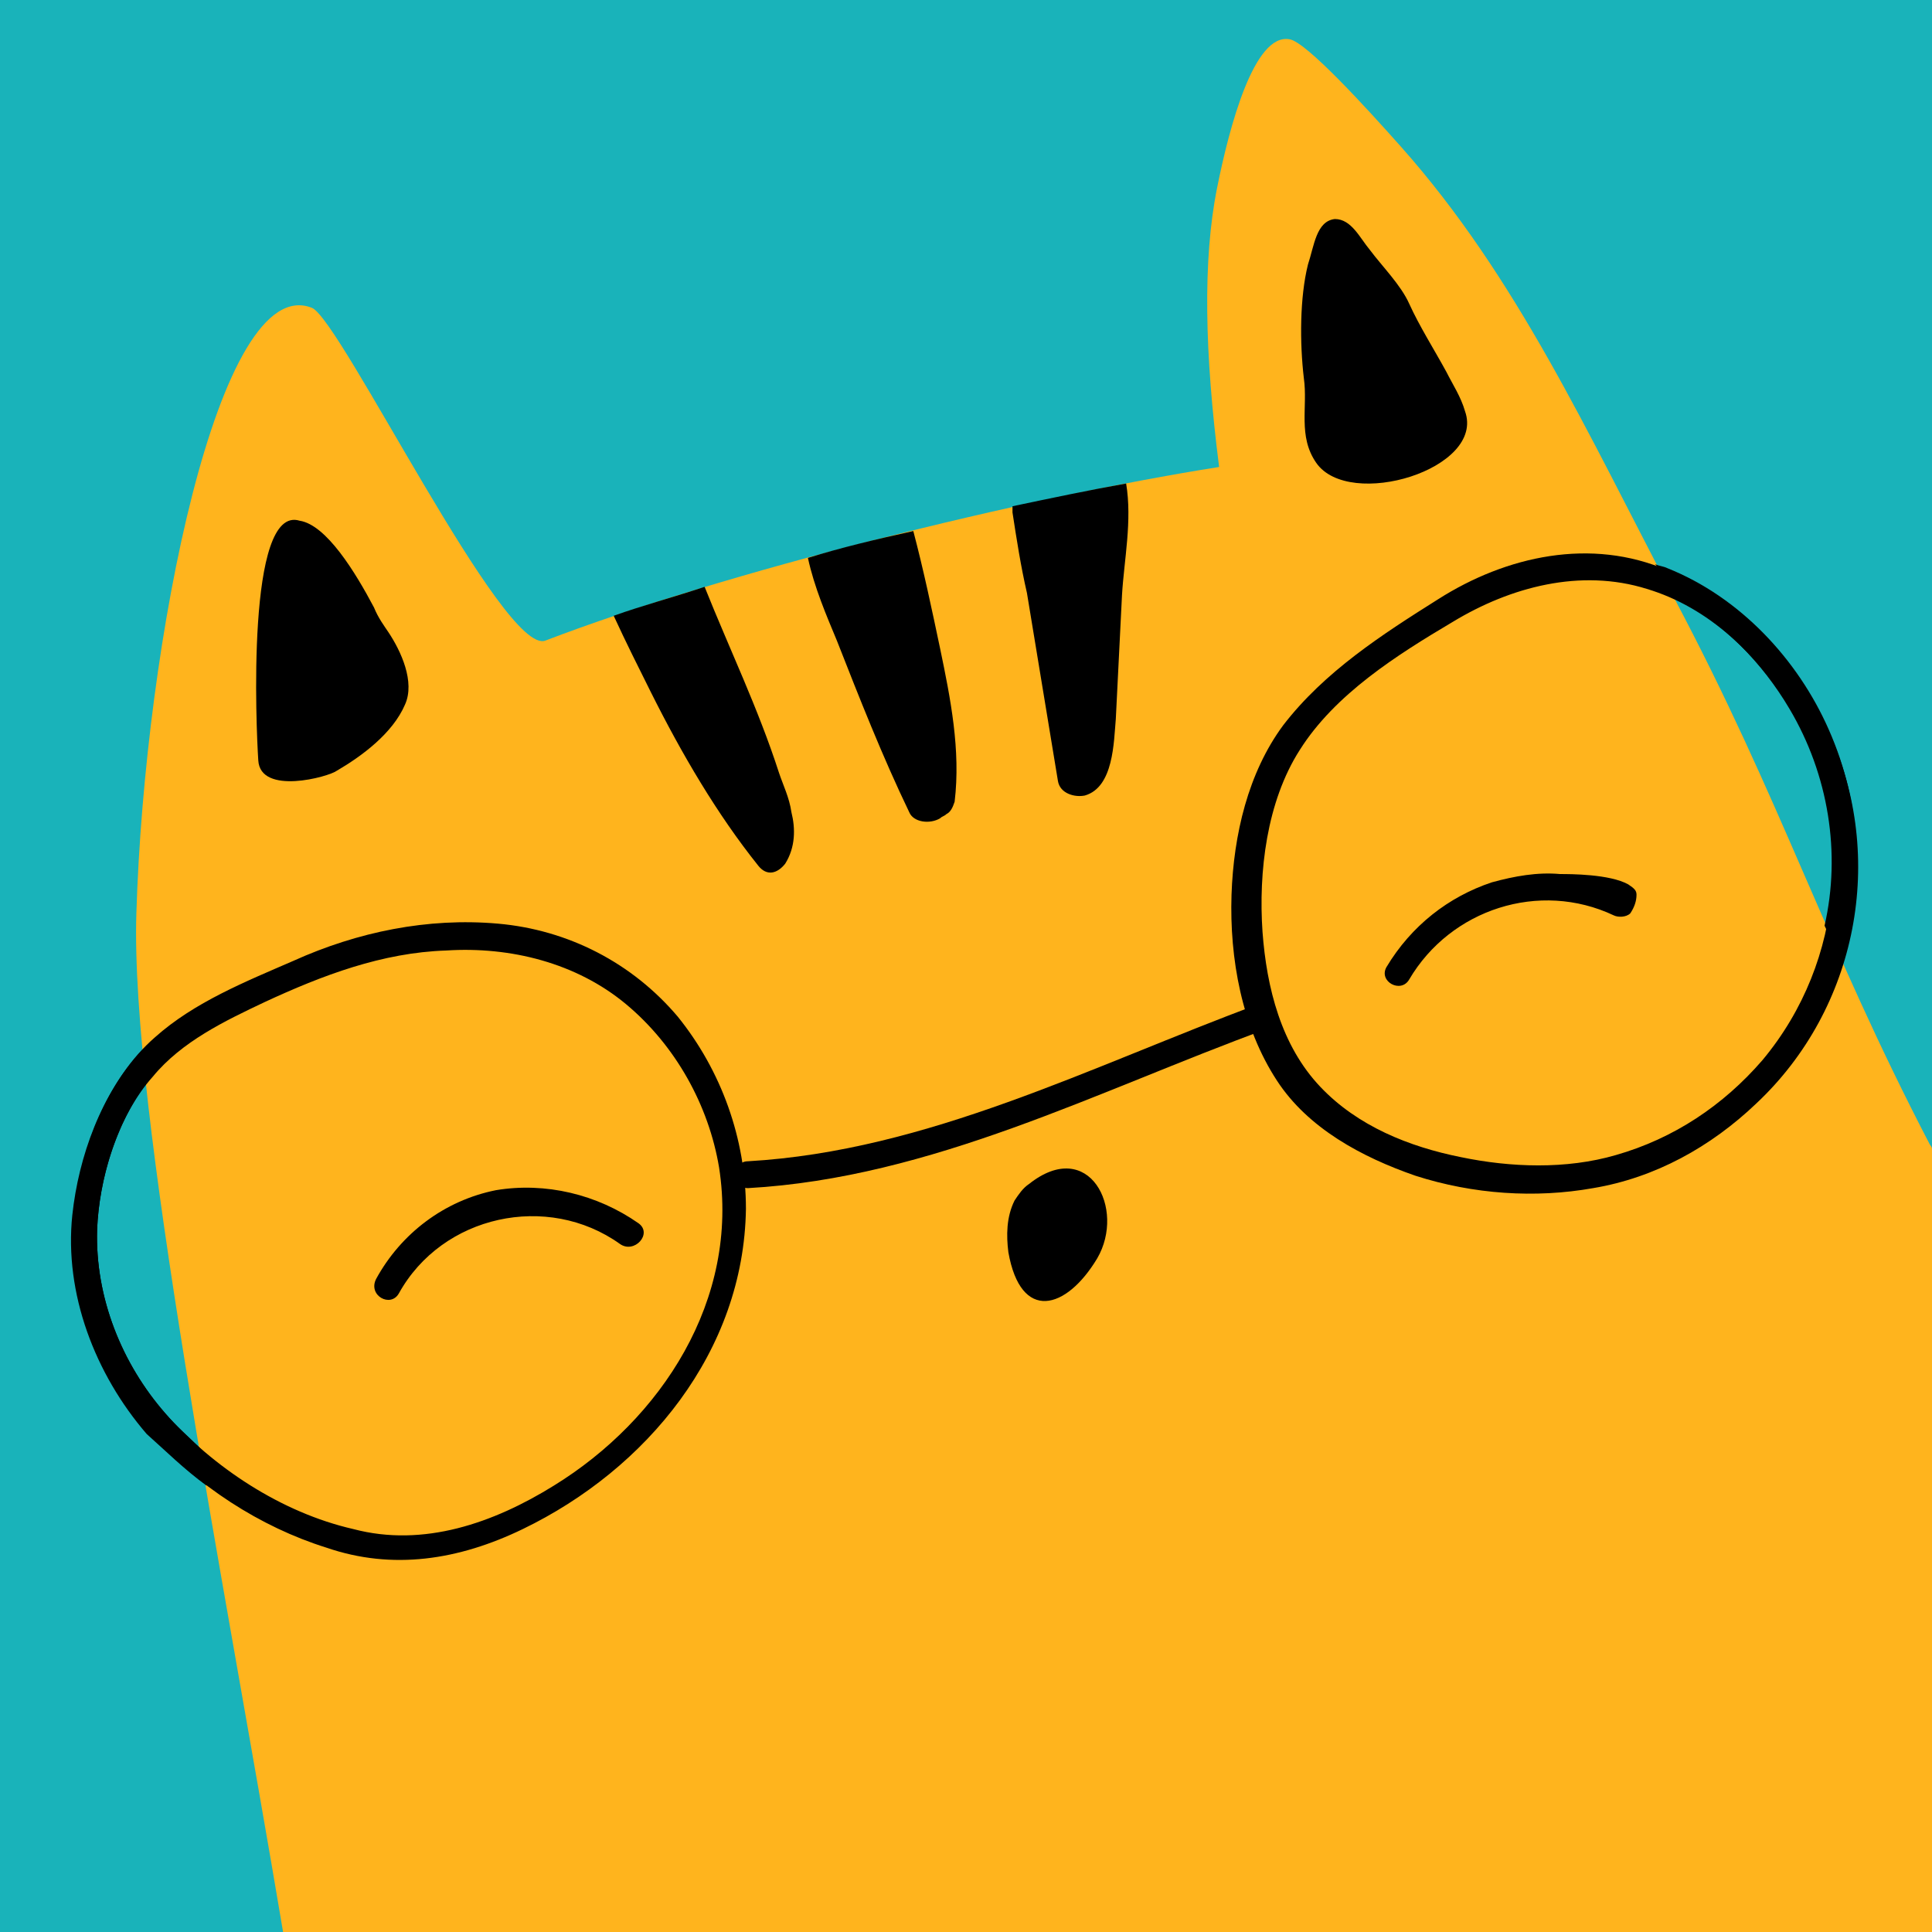
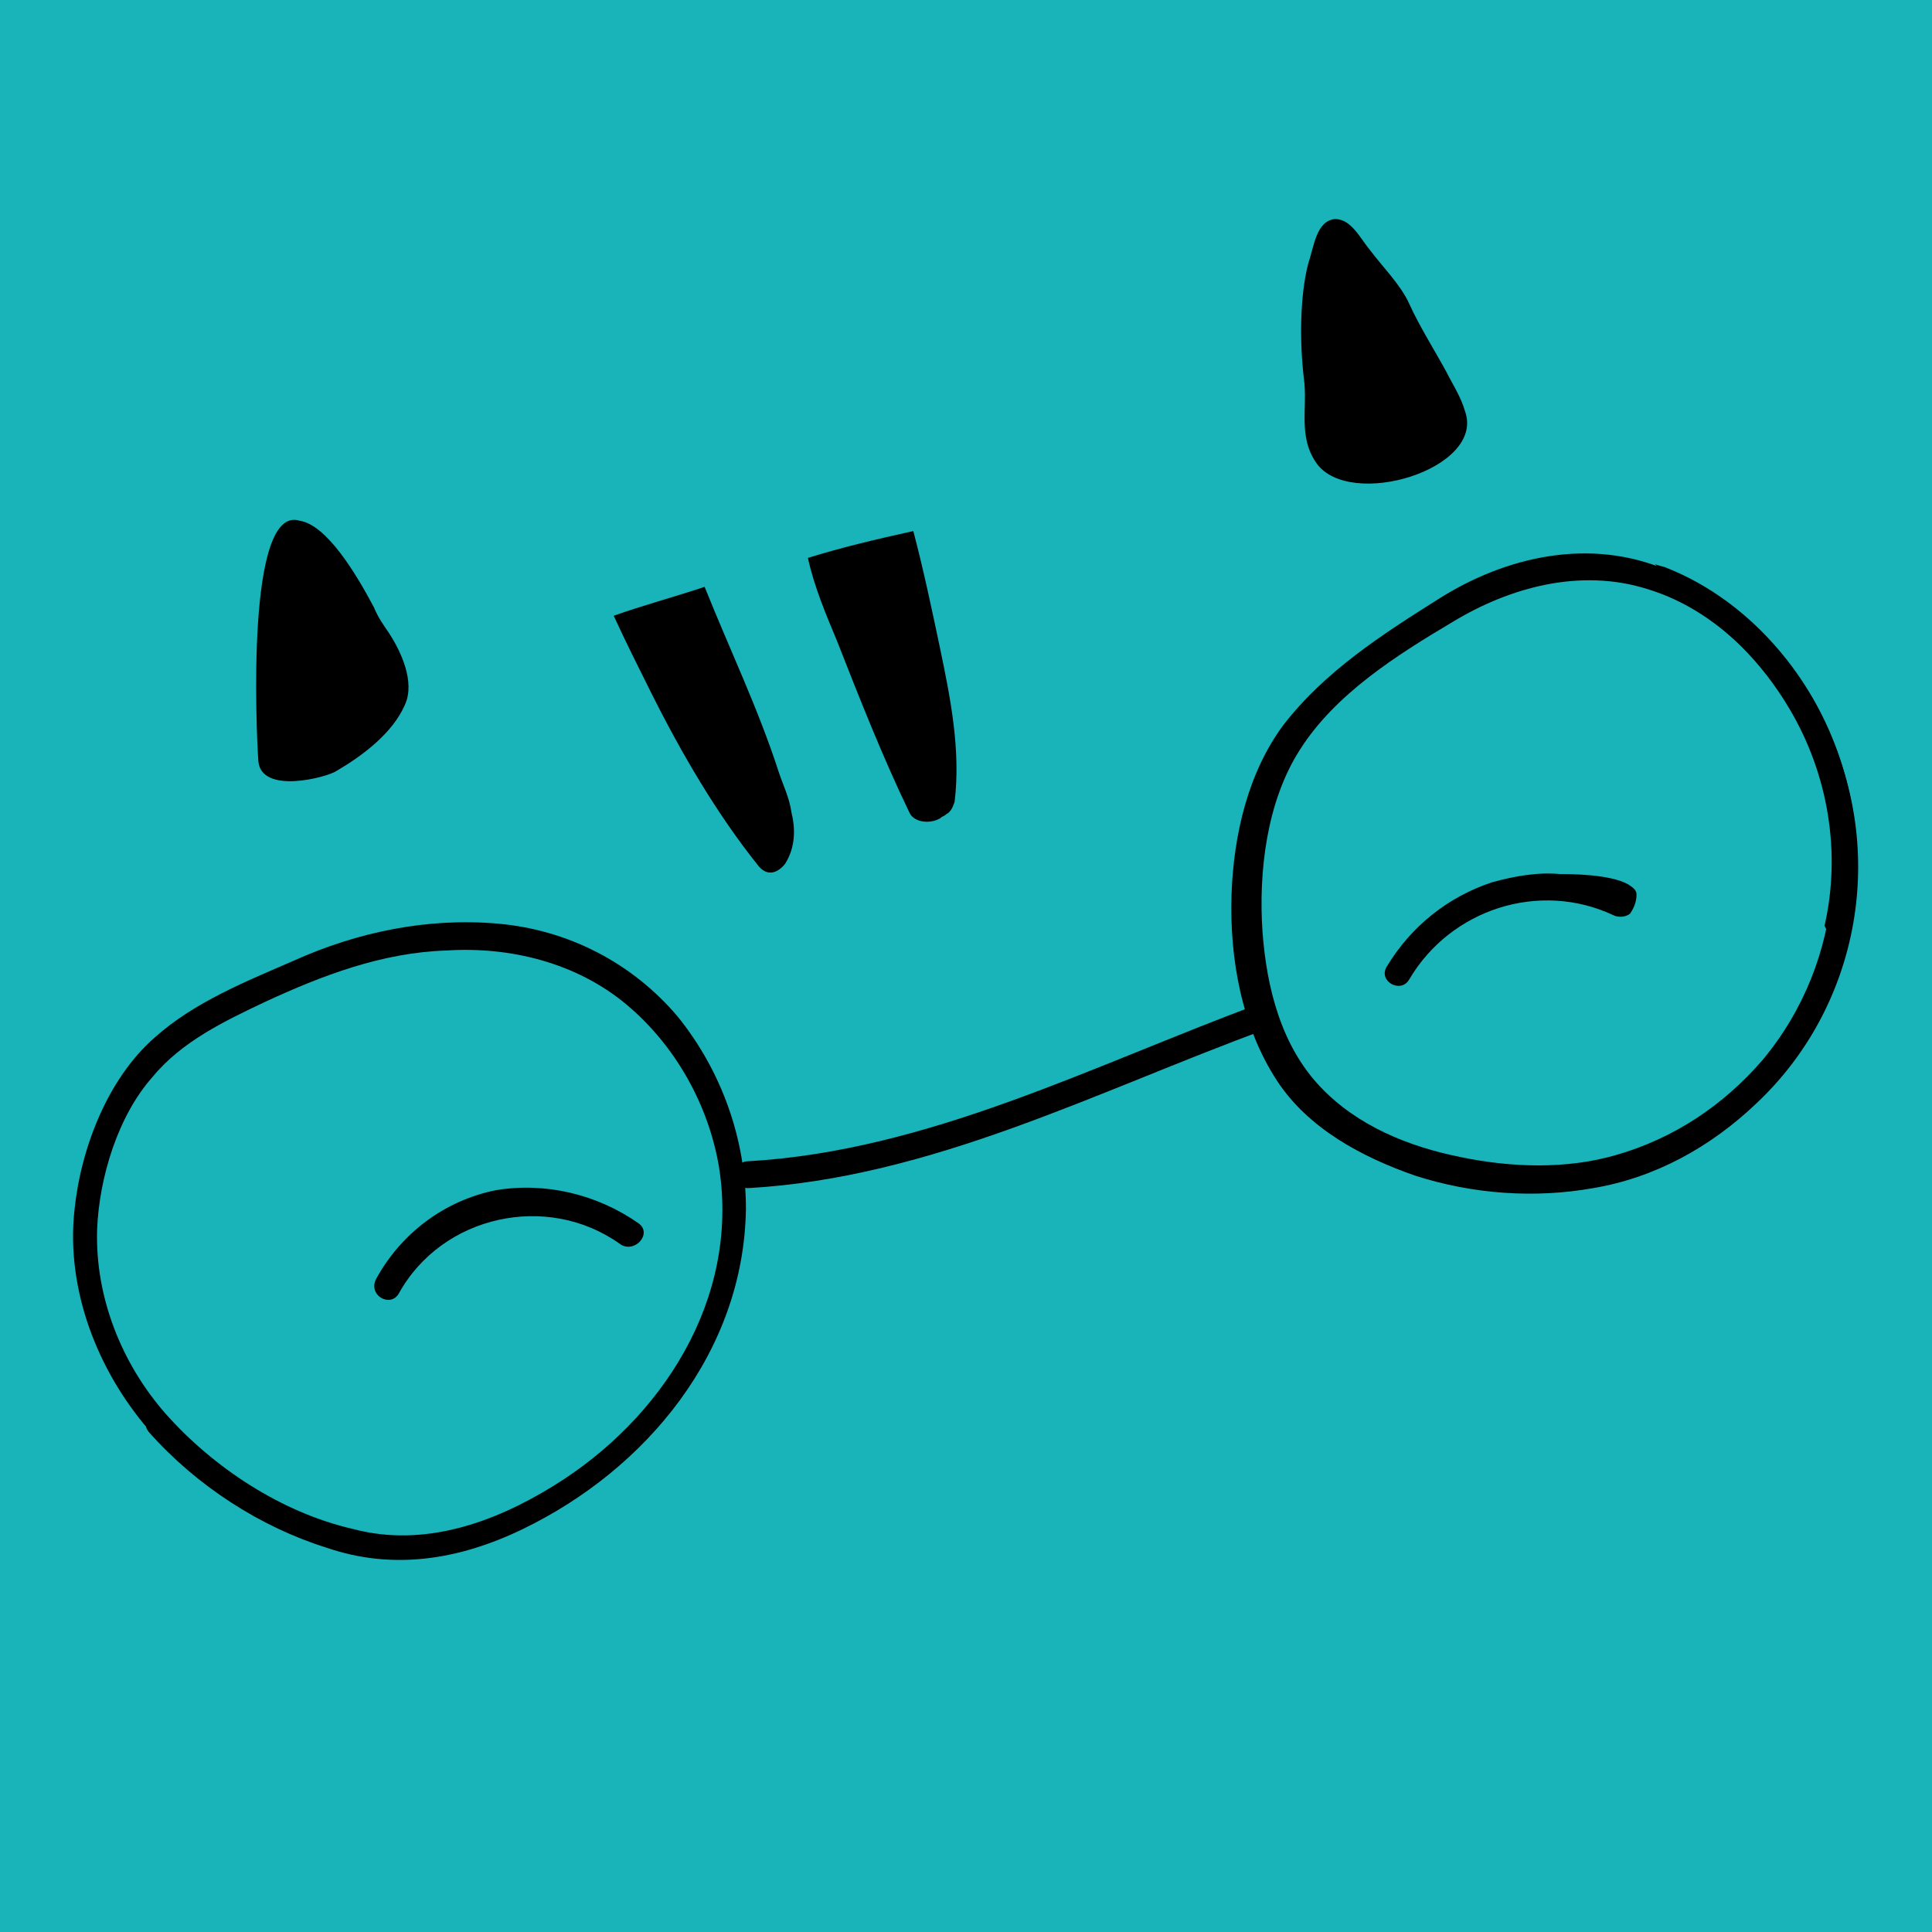
<svg xmlns="http://www.w3.org/2000/svg" version="1.1" id="Слой_1" x="0px" y="0px" viewBox="0 0 93.5 93.5" style="enable-background:new 0 0 93.5 93.5;" xml:space="preserve">
  <style type="text/css"> .st0{fill:#19B3BA;} .st1{fill:#FFB41D;} .st2{fill:#FFFFFF;stroke:#1D1D1B;stroke-miterlimit:10;} .st3{fill:#FF929F;} .st4{fill:#FF7384;} .st5{fill:#236182;} .st6{fill:#565656;} .st7{fill:#FFFFFF;} .st8{clip-path:url(#SVGID_00000071535722610806410380000005953056348604032405_);} .st9{clip-path:url(#SVGID_00000093874654153513450860000006345321957314365587_);fill:#FFB41D;} .st10{clip-path:url(#SVGID_00000093874654153513450860000006345321957314365587_);fill:#FF7384;} .st11{clip-path:url(#SVGID_00000093874654153513450860000006345321957314365587_);} .st12{clip-path:url(#SVGID_00000071526544254796351880000002476907291756121259_);fill:#FFB41D;} .st13{clip-path:url(#SVGID_00000071526544254796351880000002476907291756121259_);fill:#FF7384;} .st14{clip-path:url(#SVGID_00000071526544254796351880000002476907291756121259_);} .st15{clip-path:url(#SVGID_00000005983515049397863490000008053183177350361482_);fill:#FFB41D;} .st16{clip-path:url(#SVGID_00000005983515049397863490000008053183177350361482_);fill:#FF7384;} .st17{clip-path:url(#SVGID_00000005983515049397863490000008053183177350361482_);} .st18{clip-path:url(#SVGID_00000032642904274287581320000013279350297053862034_);} .st19{fill:#FFB0BD;} .st20{clip-path:url(#SVGID_00000056408896318323073890000016812136262216683153_);} .st21{fill:#97FAFF;} .st22{fill:#CAFFFE;} .st23{fill:#ABFFFF;} .st24{clip-path:url(#SVGID_00000168835097883727175470000004604331053444346299_);fill:#6CC6E5;} .st25{clip-path:url(#SVGID_00000168835097883727175470000004604331053444346299_);fill:#80CFE5;} .st26{fill:#59C9C6;} .st27{clip-path:url(#SVGID_00000006690935303899827080000001825174130060062601_);} .st28{clip-path:url(#SVGID_00000022541264034969313490000003546401980773424311_);} .st29{fill:#428EA8;} .st30{clip-path:url(#SVGID_00000170251217235764745820000006008681588397802883_);} .st31{clip-path:url(#SVGID_00000017484009502608039890000001338758064402606251_);} .st32{fill:#55ACC4;} .st33{fill:#4492AD;} .st34{fill:#3780A0;} .st35{fill:#FFFFFF;stroke:#1D1D1B;stroke-width:1.264;stroke-miterlimit:10;} </style>
  <rect class="st0" width="93.5" height="93.5" />
-   <path class="st1" d="M93.5,55.6c0-0.1-0.1-0.2-0.1-0.2c-5.1-9.8-7.2-16.7-12.4-26.5c-4.2-8-7.6-15.5-13.2-21.8 c-1.6-1.8-4.6-5.1-5.4-5.2c-1.7-0.3-2.9,4.2-3.5,7.2c-0.7,3.5-0.6,8,0.1,13.5c-9.5,1.5-24,5.1-32.6,8.4c-2,0.8-9.9-15.5-11.3-16.1 C10.6,13.1,7,31,6.6,44.2c-0.3,9.5,4.2,32,7.1,49.3h79.8V55.6z" />
  <g>
    <path d="M19.3,62.6c2.1-3.8,7.2-4.9,10.7-2.4c0.7,0.5,1.6-0.5,0.9-1c-2-1.4-4.5-2-6.9-1.6c-2.5,0.5-4.6,2.1-5.8,4.3 C17.8,62.7,18.9,63.3,19.3,62.6L19.3,62.6z" />
  </g>
  <path d="M18.1,29.4c-0.9-1.7-2.3-4-3.6-4.2c-2.6-0.8-2.1,10.1-2,11.6c0.1,1.7,3.4,0.8,3.8,0.5c1.2-0.7,2.7-1.8,3.3-3.2 c0.5-1.1-0.2-2.6-0.8-3.5C18.6,30.3,18.3,29.9,18.1,29.4z" />
  <path d="M70,18c-0.6-1.1-1.3-2.2-1.8-3.3c-0.4-0.9-1.3-1.8-1.9-2.6c-0.5-0.6-0.9-1.5-1.7-1.5c-0.9,0.1-1,1.3-1.3,2.2 c-0.4,1.6-0.4,3.8-0.2,5.5c0.2,1.4-0.3,2.8,0.6,4.1c1.6,2.3,8.2,0.3,7.2-2.5C70.7,19.2,70.3,18.6,70,18z" />
-   <path d="M48.8,60.6C48.8,60.6,48.8,60.6,48.8,60.6c-0.1-0.8-0.1-1.7,0.3-2.5c0.2-0.3,0.4-0.6,0.7-0.8c2.9-2.3,4.7,1.2,3.3,3.6 C51.6,63.4,49.4,64,48.8,60.6z" />
-   <path d="M49,24.5c0,0.1,0,0.2,0,0.3c0.2,1.3,0.4,2.6,0.7,3.9c0.5,3,1,6.1,1.5,9.1c0.1,0.6,0.8,0.8,1.3,0.7c1.4-0.4,1.4-2.6,1.5-3.7 c0.1-2,0.2-4,0.3-6c0.1-1.7,0.5-3.6,0.2-5.4C52.8,23.7,50.9,24.1,49,24.5z" />
  <path d="M39.1,27c0.3,1.4,0.9,2.8,1.4,4c1.1,2.8,2.2,5.6,3.5,8.3c0.2,0.5,1,0.6,1.5,0.3c0.1-0.1,0.2-0.1,0.3-0.2 c0.2-0.1,0.3-0.3,0.4-0.6c0.3-2.5-0.2-5-0.7-7.4c-0.4-1.9-0.8-3.8-1.3-5.7C42.4,26.1,40.7,26.5,39.1,27z" />
  <path d="M34.1,28.4c-1.5,0.5-3,0.9-4.4,1.4c0.6,1.3,1.2,2.5,1.8,3.7c1.5,3,3.2,5.9,5.2,8.4c0.4,0.5,0.9,0.4,1.3-0.1 c0.5-0.8,0.5-1.7,0.3-2.5c-0.1-0.7-0.4-1.3-0.6-1.9C36.7,34.3,35.3,31.4,34.1,28.4z" />
  <g>
    <path d="M36.2,57.5c8.9-0.5,16.9-4.7,25.1-7.7c0.8-0.3,0.4-1.5-0.4-1.2c-8.1,3-16,7.1-24.7,7.6C35.4,56.2,35.4,57.5,36.2,57.5 L36.2,57.5z" />
  </g>
  <g>
    <path d="M8,68.4c-2.1-2.4-3.4-5.6-3.3-8.9C4.8,57,5.7,54,7.4,52.1c1.4-1.7,3.5-2.7,5.4-3.6c2.8-1.3,5.7-2.4,8.8-2.5 c3.1-0.2,6.3,0.6,8.7,2.6c2.4,2,4,4.9,4.5,7.9c1,6.4-2.8,12.2-8,15.4c-2.9,1.8-6.3,3-9.7,2.1C13.6,73.2,10.3,71,8,68.4 c-0.5-0.6-1.3,0.3-0.8,0.9c2.3,2.6,5.4,4.6,8.6,5.6c3.2,1.1,6.4,0.6,9.5-0.9c6-2.9,10.7-8.6,10.8-15.5c0-3.4-1.2-6.7-3.3-9.3 c-2.2-2.6-5.3-4.2-8.7-4.5c-3.4-0.3-6.8,0.4-9.9,1.8c-2.3,1-4.8,2-6.7,3.7c-2.3,2-3.6,5.4-3.9,8.4c-0.4,3.8,1.1,7.7,3.6,10.6 C7.7,69.9,8.5,69,8,68.4z" />
  </g>
  <g>
    <path d="M70.3,30.1c2.8-1.7,6.2-2.6,9.4-1.6c3,0.9,5.4,3.2,7,5.9c3.1,5.3,2.6,12.1-1.4,16.9c-1.9,2.2-4.3,3.8-7.1,4.6 c-2.4,0.7-5.1,0.6-7.5,0.1c-2.5-0.5-5-1.5-6.8-3.4c-1.9-2-2.6-4.8-2.8-7.5c-0.2-2.9,0.2-6.3,1.8-8.8C64.6,33.6,67.6,31.7,70.3,30.1 c0.7-0.4,0-1.5-0.7-1.1c-2.7,1.7-5.5,3.5-7.5,6.1c-1.7,2.3-2.4,5.3-2.5,8.2c-0.1,3.1,0.5,6.4,2.2,9c1.5,2.3,4.1,3.7,6.7,4.6 c2.8,0.9,5.8,1.1,8.6,0.6c3-0.5,5.7-2,7.9-4.1c4.9-4.6,6.3-11.9,3.5-18c-1.5-3.4-4.3-6.4-7.8-7.8C77,26,72.9,26.9,69.6,29 C68.9,29.4,69.6,30.5,70.3,30.1z" />
  </g>
-   <path d="M10,71.9c-0.1-0.6-0.2-1.2-0.3-1.8C9.1,69.5,8.5,69,8,68.4c-2.1-2.4-3.4-5.6-3.3-8.9c0.1-2.4,0.9-5.1,2.4-7.1 C7,51.9,7,51.3,6.9,50.8c-2,2.1-3.1,5.2-3.4,8c-0.4,3.8,1.1,7.7,3.6,10.6C8,70.2,8.9,71.1,10,71.9z" />
  <path d="M81,28.9C81.1,29,81.1,29,81,28.9c2.4,1.2,4.3,3.2,5.6,5.4c1.9,3.2,2.5,7,1.7,10.5c0.3,0.6,0.5,1.2,0.8,1.9 c1.2-3.7,1-7.8-0.6-11.4c-1.5-3.4-4.3-6.4-7.8-7.8c-0.2-0.1-0.4-0.1-0.6-0.2C80.5,27.8,80.8,28.4,81,28.9z" />
  <g>
    <path d="M78.8,42.8c-0.9-0.5-2.8-0.5-3.3-0.5c-1.1-0.1-2.2,0.1-3.3,0.4c-2.1,0.7-3.9,2.1-5.1,4.1c-0.4,0.7,0.7,1.3,1.1,0.6 c2-3.4,6.3-4.8,9.9-3.1c0.2,0.1,0.6,0.1,0.8-0.1c0.2-0.3,0.3-0.6,0.3-0.9C79.2,43.1,79.1,43,78.8,42.8z" />
  </g>
</svg>